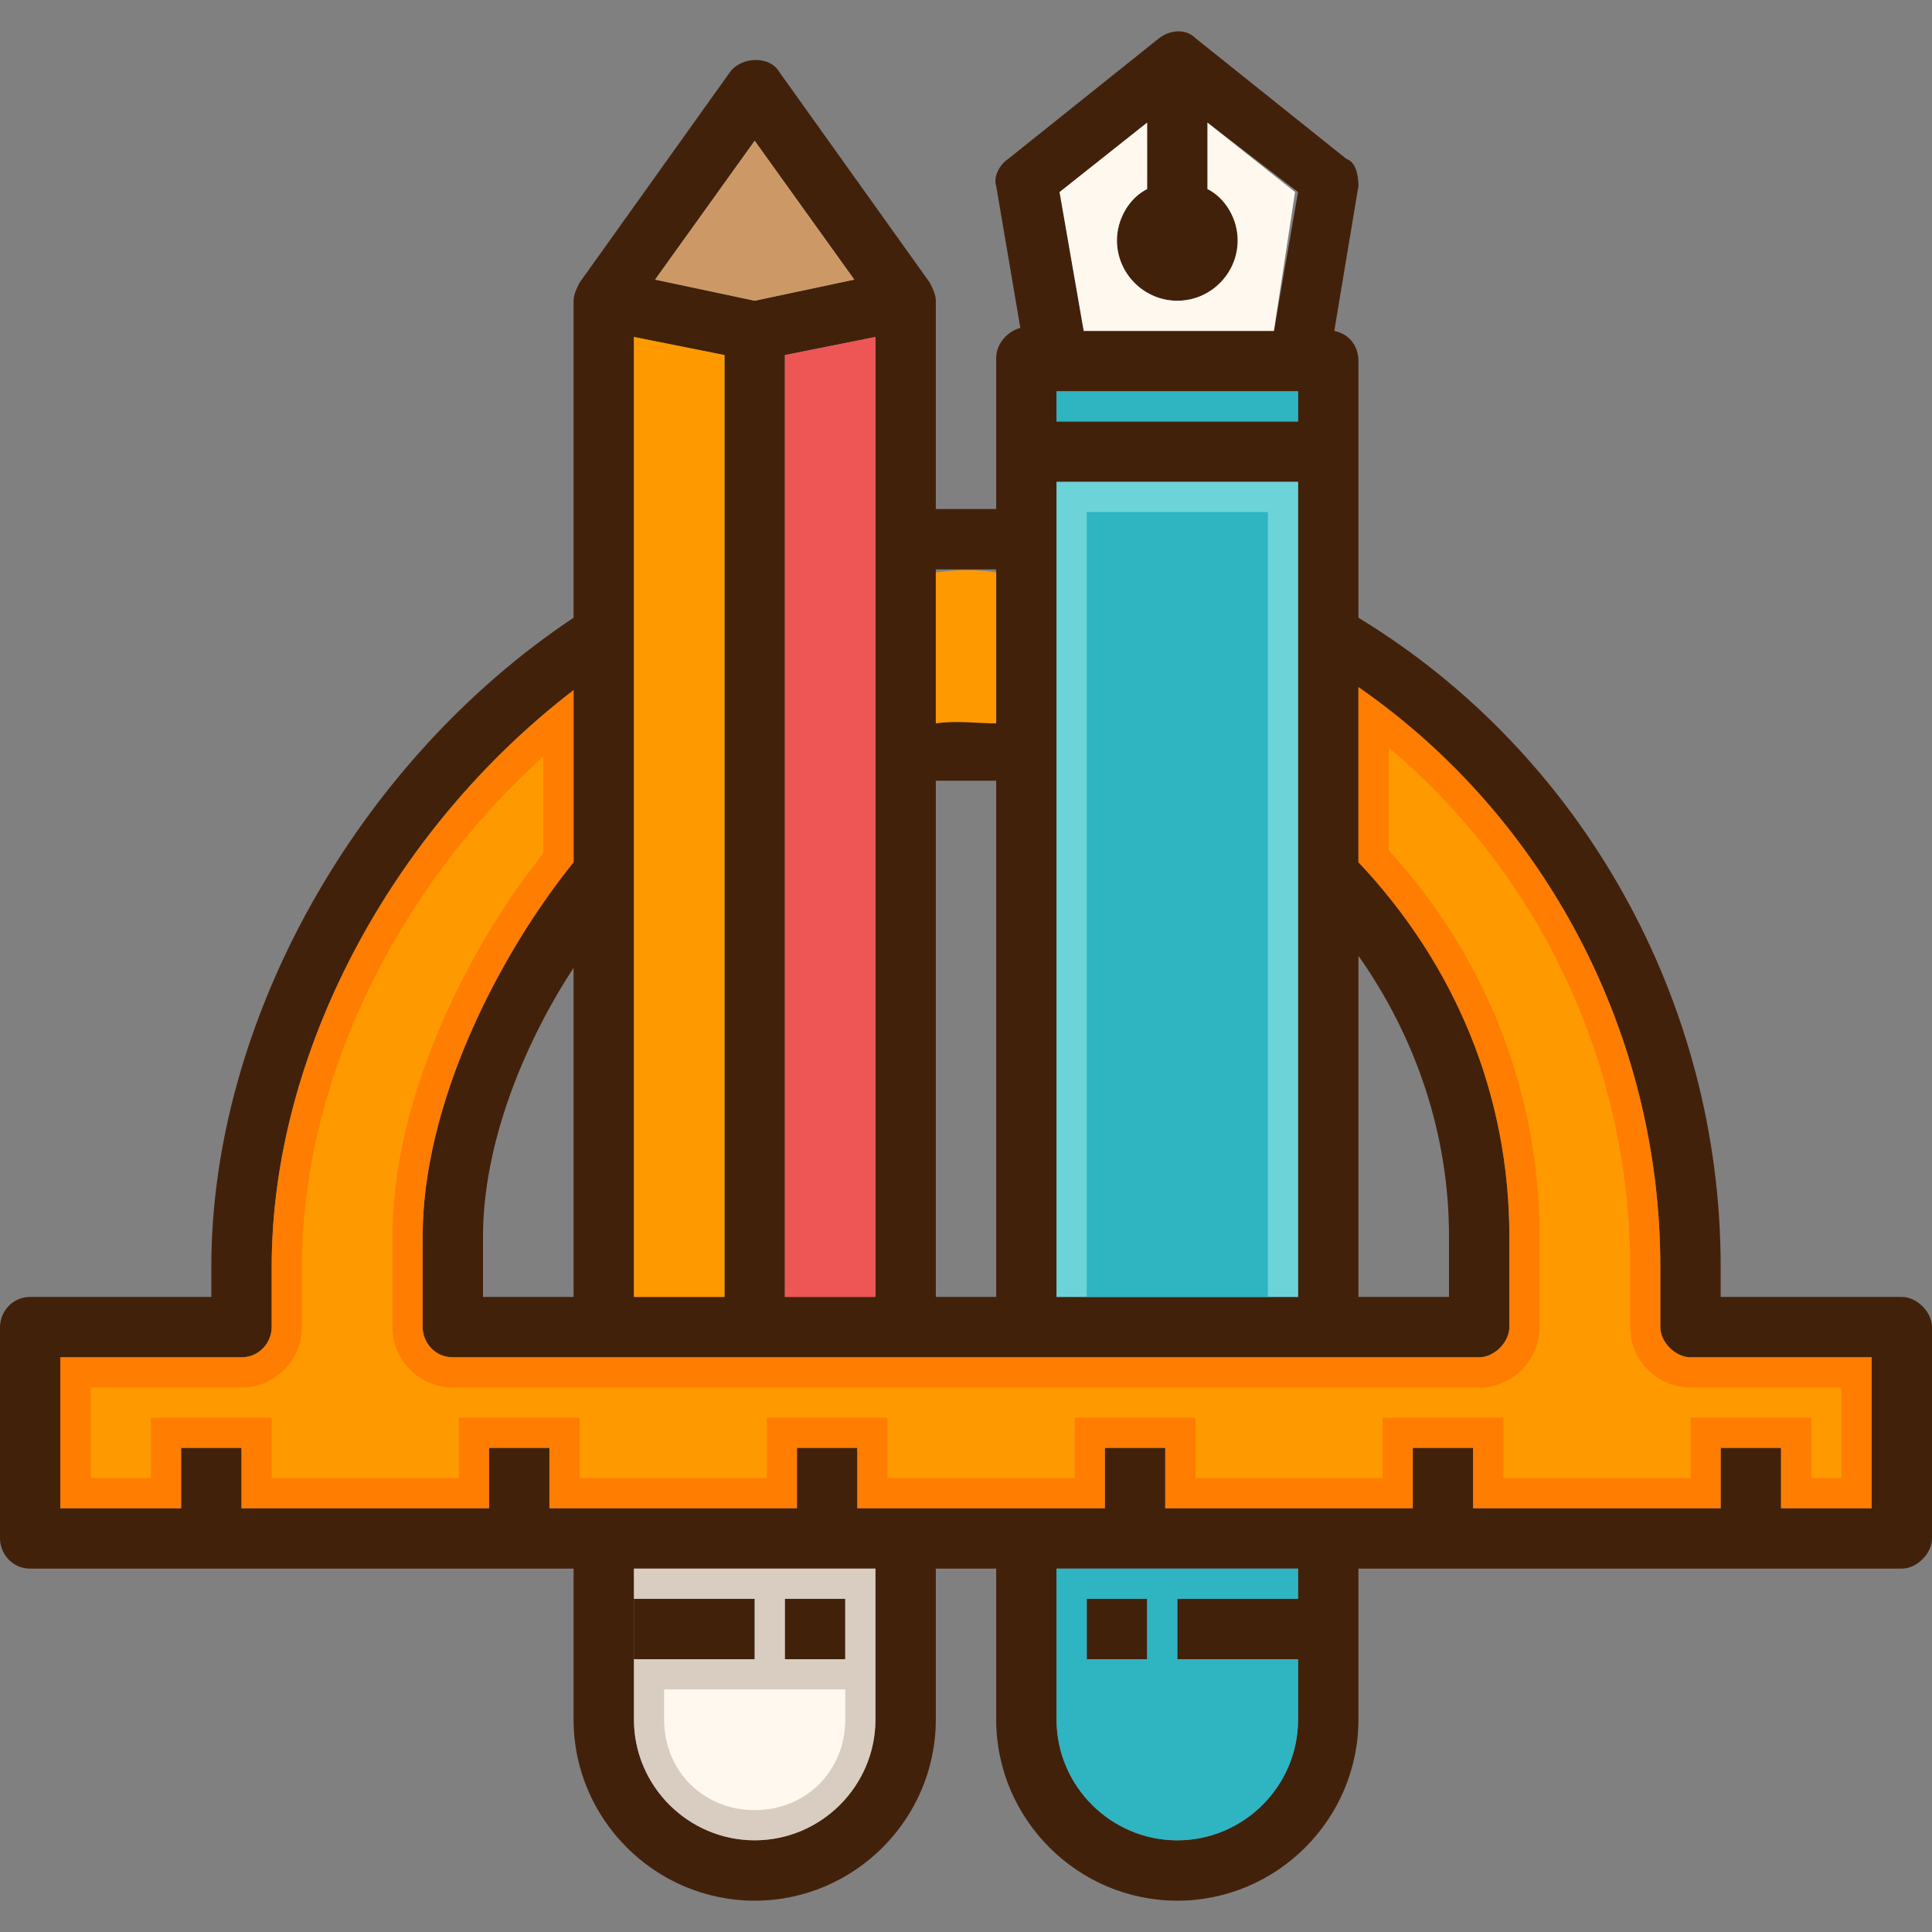
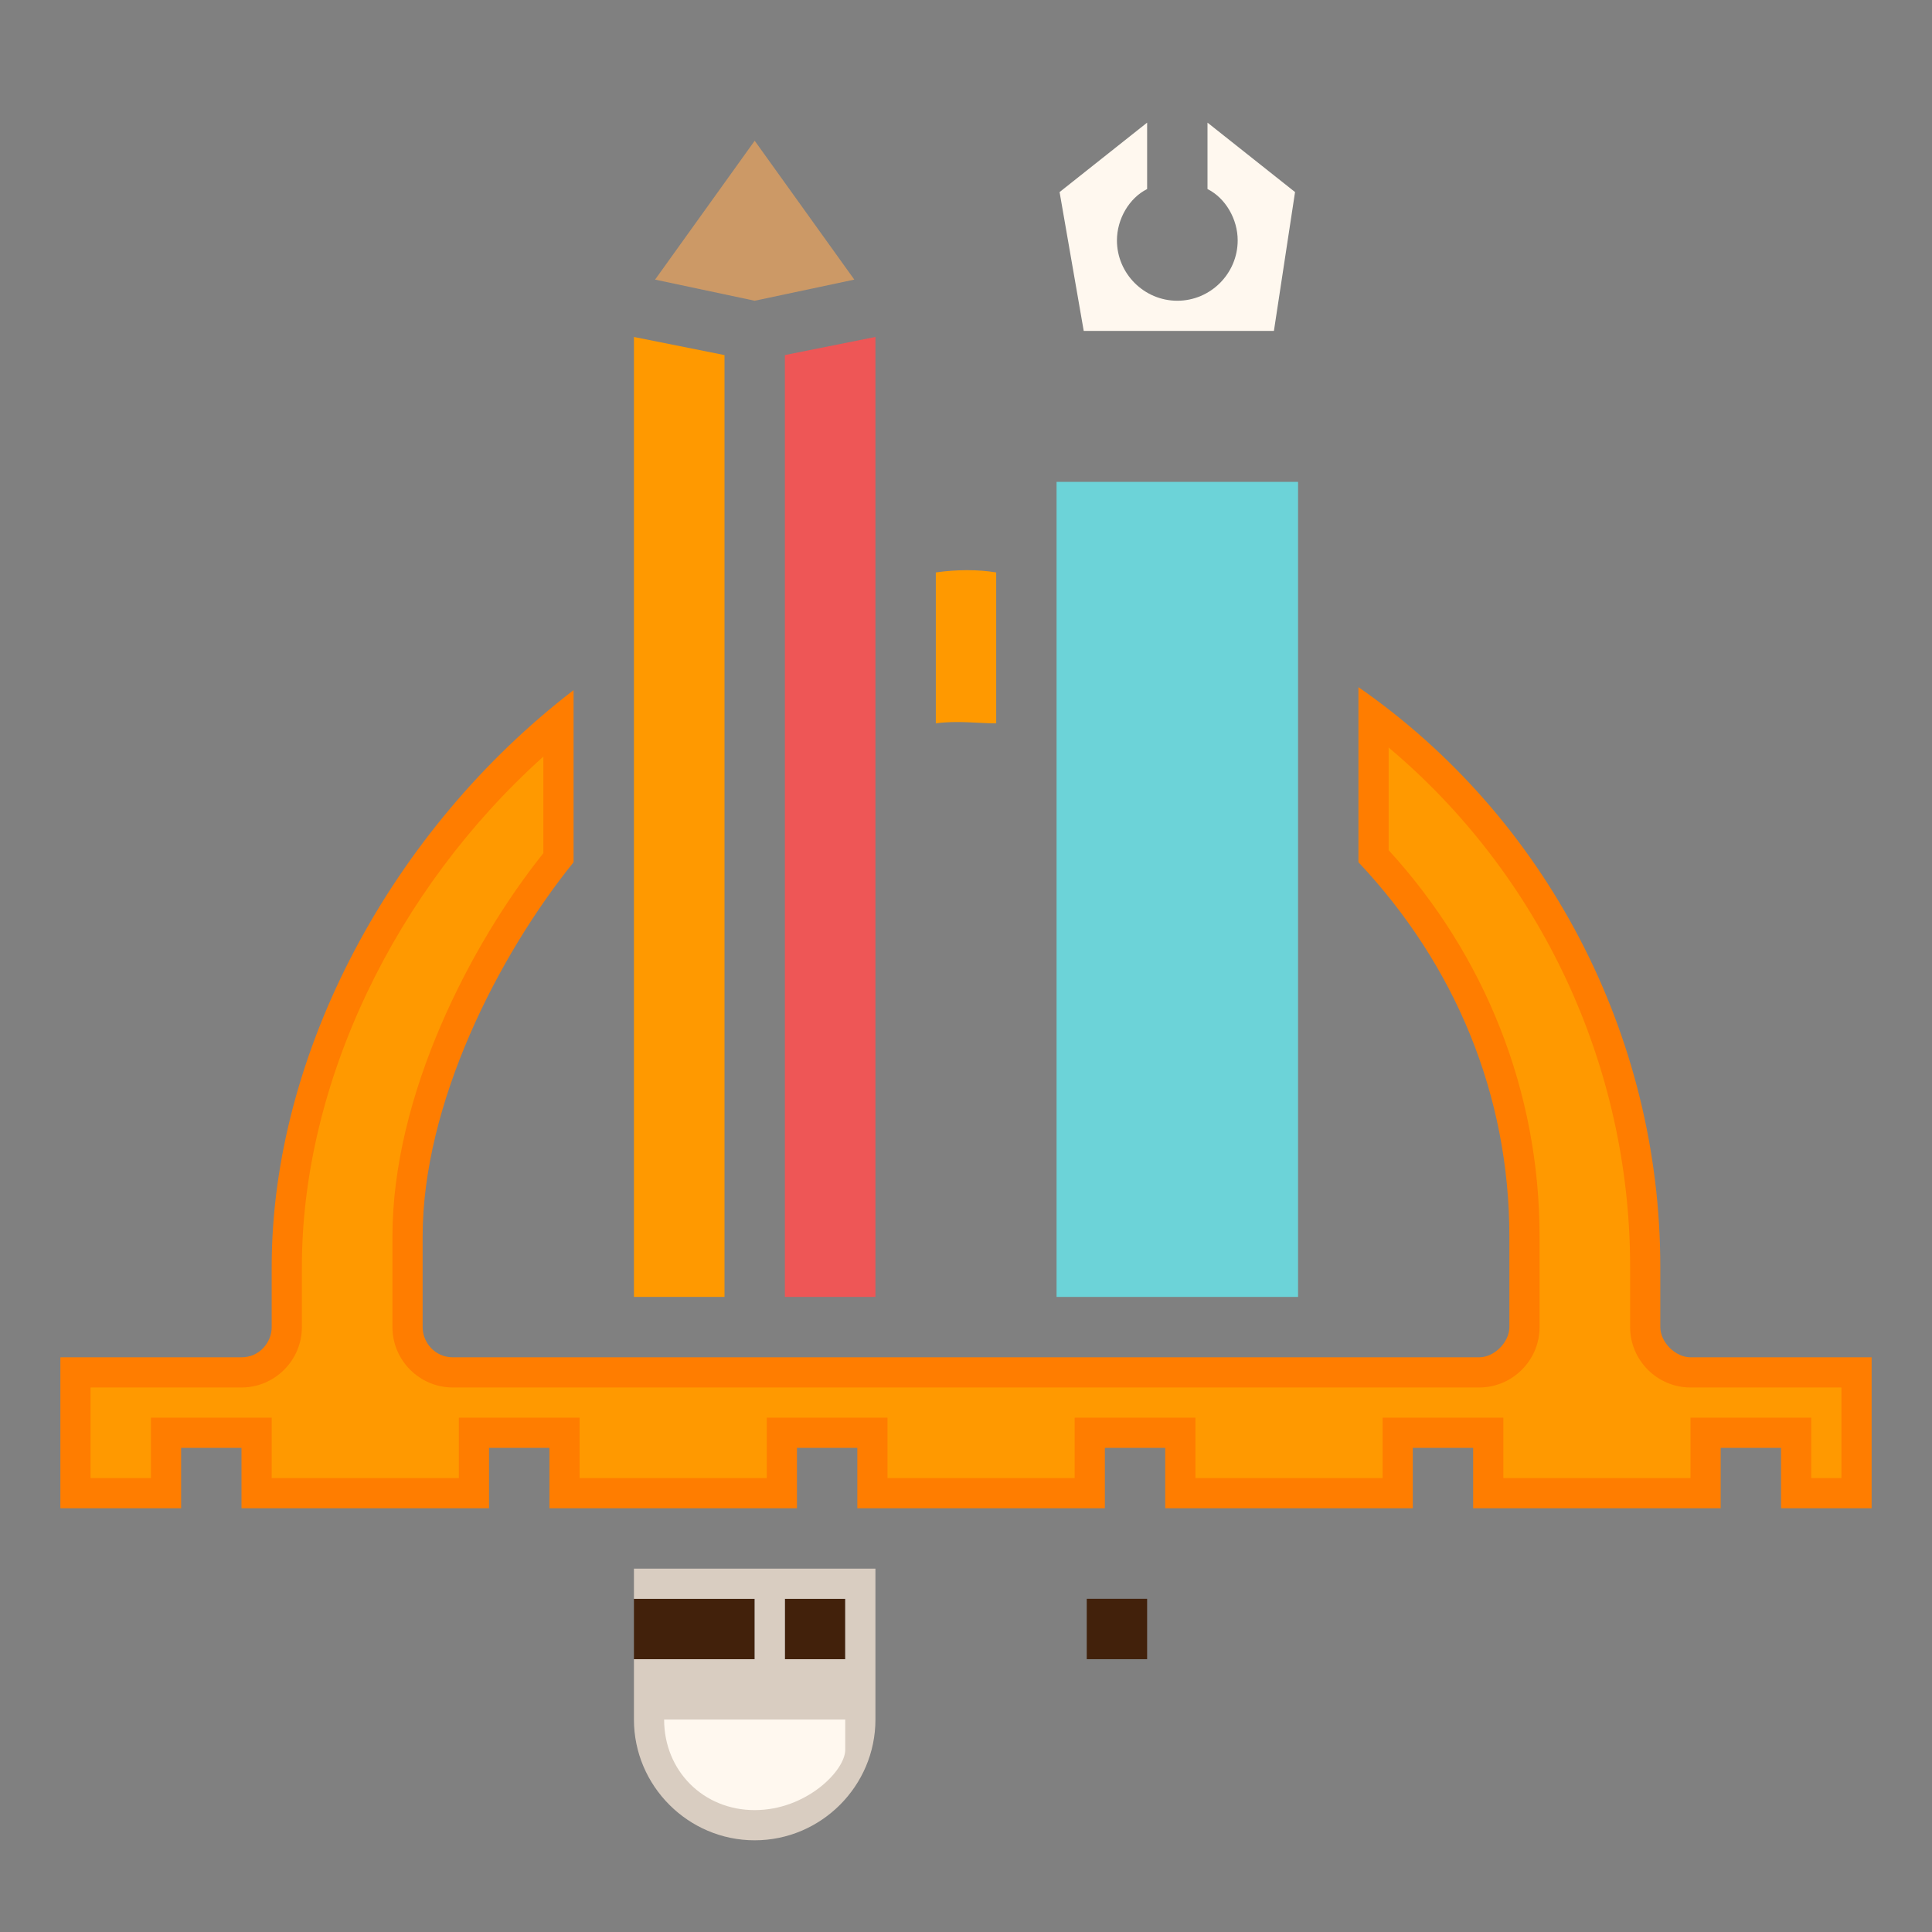
<svg xmlns="http://www.w3.org/2000/svg" version="1.1" id="Layer_1" viewBox="0 0 512 512" xml:space="preserve">
  <rect x="0" y="0" width="512" height="512" fill="#808080" stroke="none" />
  <g>
    <rect x="168" y="423.7" style="fill:#42210B;" width="32" height="16" />
-     <path style="fill:#42210B;" d="M344,127.7h-64v216h64V127.7z M360,253.3v90.4h24v-16C384,300.5,375.2,274.9,360,253.3z M226.4,74.1   L200,37.3l-26.4,36.8l26.4,5.6L226.4,74.1z M168,89.3v254.4h24V94.1L168,89.3z M152,343.7v-87.2c-13.6,20.8-24,47.2-24,71.2v16H152   z M232,343.7V89.3l-24,4.8v249.6H232z M248,190.9c5.6,0,11.2,0,16,0v-40c-4.8,0-10.4,0-16,0V190.9z M264,206.9c-4.8,0-10.4,0-16,0   v136.8h16V206.9z M168,455.7c0,17.6,14.4,32,32,32s32-14.4,32-32v-40h-64v8v16V455.7z M344,103.7h-64v8h64V103.7z M292.8,399.7v-16   h16v16H352h22.4v-16h16v16H456v-16h16v16h24v-40h-48c-4,0-8-4-8-8v-16c0-61.6-30.4-119.2-80-153.6v46.4c25.6,26.4,40,61.6,40,99.2   v24c0,4-4,8-8,8h-40h-80h-32h-80h-40c-4.8,0-8-4-8-8v-24c0-35.2,20-74.4,40-99.2v-45.6c-48,36.8-80,96-80,152.8v16c0,4-3.2,8-8,8   H16v40h32v-16h16v16h65.6v-16h16v16H160h51.2v-16h16v16H240h32H292.8z M344,439.7h-32v-16h32v-8h-64v40c0,17.6,14.4,32,32,32   s32-14.4,32-32V439.7z M312,79.7c-8.8,0-16-7.2-16-16c0-5.6,3.2-11.2,8-13.6V32.5l-23.2,18.4l6.4,36.8h50.4l6.4-36.8l-24-18.4v17.6   c4.8,2.4,8,8,8,13.6C328,72.5,320.8,79.7,312,79.7z M246.4,74.9L246.4,74.9c0.8,1.6,1.6,3.2,1.6,4.8v55.2c5.6,0,10.4,0,16,0v-16   v-24c0-4,3.2-7.2,6.4-8L264,49.3c-0.8-2.4,0.8-5.6,3.2-7.2l40-32c3.2-2.4,7.2-2.4,9.6,0l40,32c2.4,0.8,3.2,4,3.2,7.2l-6.4,38.4   c4,0.8,6.4,4,6.4,8v24v44c59.2,36,96,101.6,96,172v8h48c4,0,8,4,8,8v56c0,4-4,8-8,8H360v40c0,26.4-21.6,48-48,48s-48-21.6-48-48   v-40h-16v40c0,26.4-21.6,48-48,48s-48-21.6-48-48v-40H8c-4.8,0-8-4-8-8v-56c0-4,3.2-8,8-8h48v-8c0-64.8,38.4-133.6,96-172v-84   c0-1.6,0.8-3.2,1.6-4.8l0,0l40-56c3.2-4,10.4-4,12.8,0L246.4,74.9z" />
  </g>
  <path style="fill:#FF9900;" d="M264,151.7v40c-4.8,0-10.4-0.8-16,0v-40C253.6,150.9,259.2,150.9,264,151.7z" />
  <rect x="280" y="127.7" style="fill:#6CD3D8;" width="64" height="216" />
-   <rect x="280" y="103.7" style="fill:#2FB4C2;" width="64" height="8" />
  <rect x="288" y="423.7" style="fill:#42210B;" width="16" height="16" />
  <path style="fill:#FFF8EF;" d="M296,63.7c0,8.8,7.2,16,16,16s16-7.2,16-16c0-5.6-3.2-11.2-8-13.6V32.5l23.2,18.4l-5.6,36.8h-50.4  l-6.4-36.8L304,32.5v17.6C299.2,52.5,296,58.1,296,63.7z" />
-   <path style="fill:#2FB4C2;" d="M304,439.7v-16h-16v16H304z M280,415.7h64v8h-32v16h32v16c0,17.6-14.4,32-32,32s-32-14.4-32-32V415.7  z" />
  <polygon style="fill:#EE5656;" points="232,89.3 232,343.7 208,343.7 208,94.1 " />
  <polygon style="fill:#CC9966;" points="200,37.3 226.4,74.1 200,79.7 173.6,74.1 " />
  <rect x="208" y="423.7" style="fill:#42210B;" width="16" height="16" />
  <path style="fill:#D9CDC1;" d="M168,415.7v8h32v16h-32v16c0,17.6,14.4,32,32,32s32-14.4,32-32v-40H168z M224,439.7h-16v-16h16V439.7  z" />
-   <path style="fill:#FFF8EF;" d="M200,479.7c-13.6,0-24-10.4-24-24v-8h48v8C224,469.3,213.6,479.7,200,479.7z" />
+   <path style="fill:#FFF8EF;" d="M200,479.7c-13.6,0-24-10.4-24-24h48v8C224,469.3,213.6,479.7,200,479.7z" />
  <polygon style="fill:#FF9900;" points="192,94.1 192,343.7 168,343.7 168,89.3 " />
  <path style="fill:#FF7D00;" d="M390.4,383.7h-16v16H352h-43.2v-16h-16v16H272h-32h-12.8v-16h-16v16H160h-14.4v-16h-16v16H64v-16H48  v16H16v-40h48c4.8,0,8-4,8-8v-16c0-56.8,32-116,80-152.8v45.6c-20,24.8-40,64-40,99.2v24c0,4,3.2,8,8,8h40h80h32h80h40c4,0,8-4,8-8  v-24c0-37.6-14.4-72-40-99.2v-46.4c49.6,34.4,80,92,80,153.6v16c0,4,4,8,8,8h48v40h-24v-16h-16v16h-65.6V383.7z" />
  <path style="fill:#FF9900;" d="M480,391.7v-16h-32v16h-49.6v-16h-32v16h-49.6v-16h-32v16h-49.6v-16h-32v16h-49.6v-16h-32v16H72v-16  H40v16H24v-24h40c8.8,0,16-7.2,16-16v-16c0-48.8,24.8-100,64-135.2v25.6c-19.2,24-40,64-40,101.6v24c0,8.8,7.2,16,16,16h272  c8.8,0,16-7.2,16-16v-24c0-38.4-14.4-74.4-40-102.4v-27.2c40,33.6,64,84,64,137.6v16c0,8.8,7.2,16,16,16h40v24H480z" />
-   <rect x="288" y="135.7" style="fill:#2FB4C2;" width="48" height="208" />
</svg>